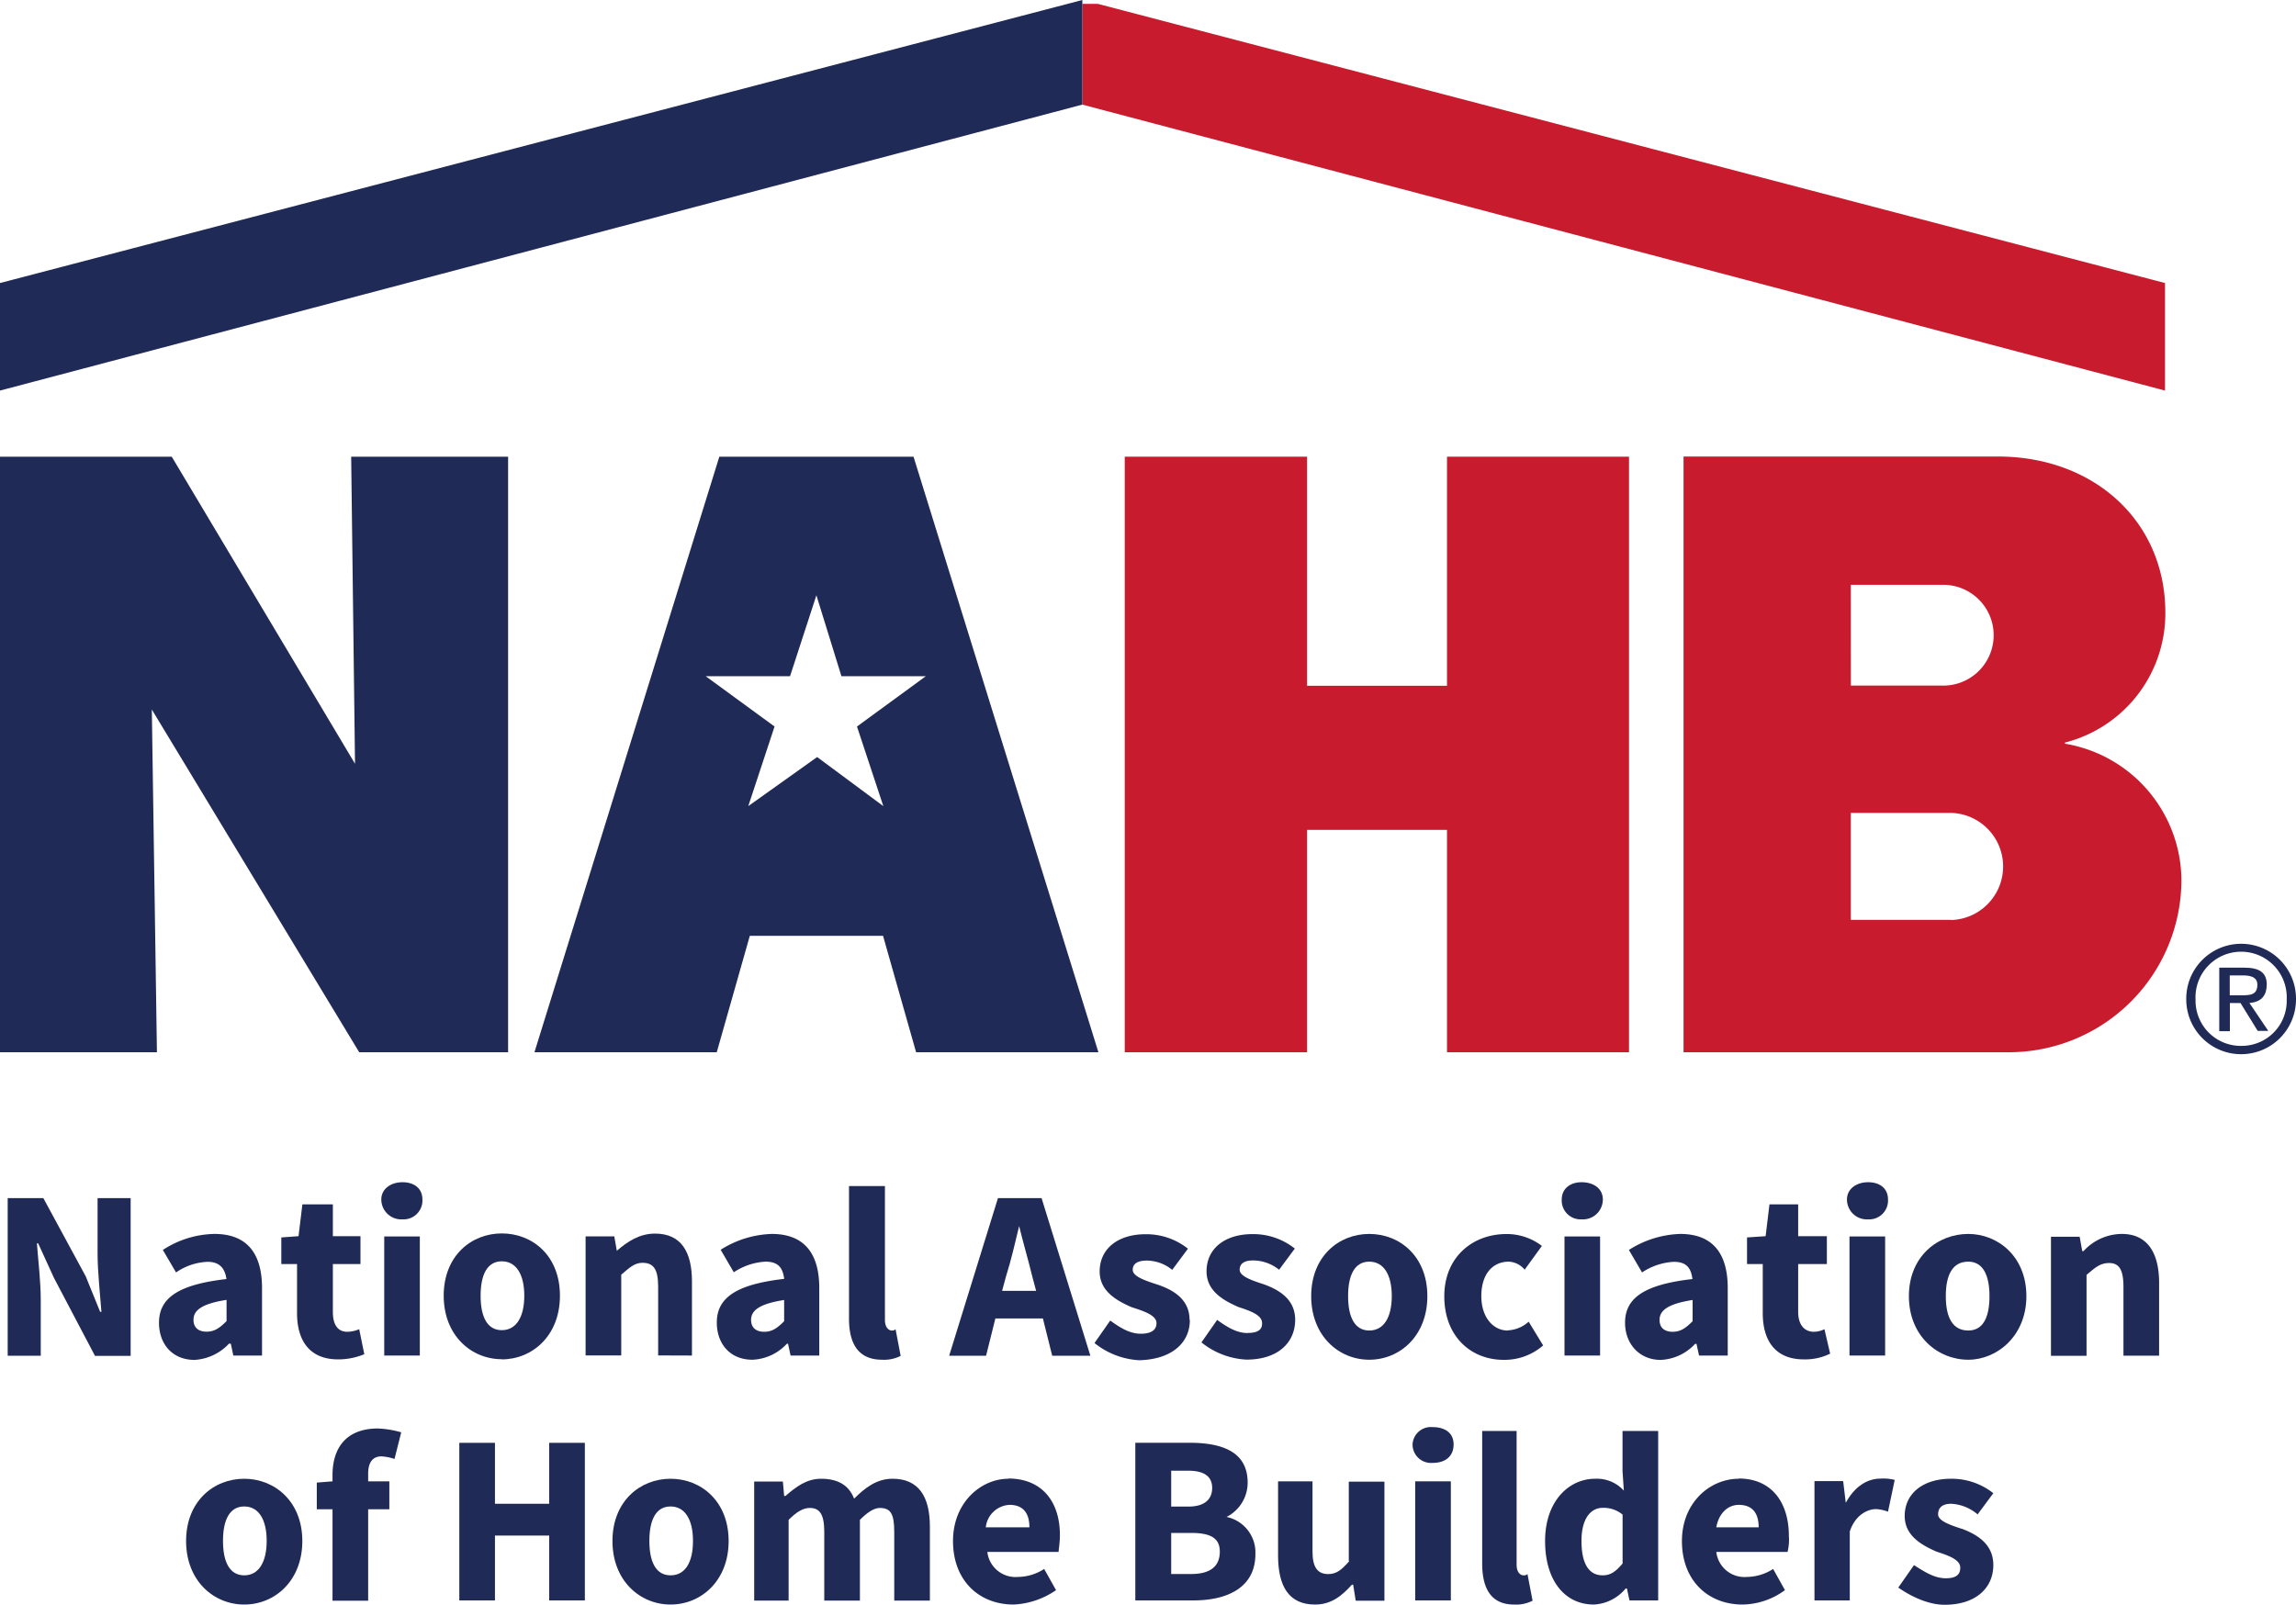
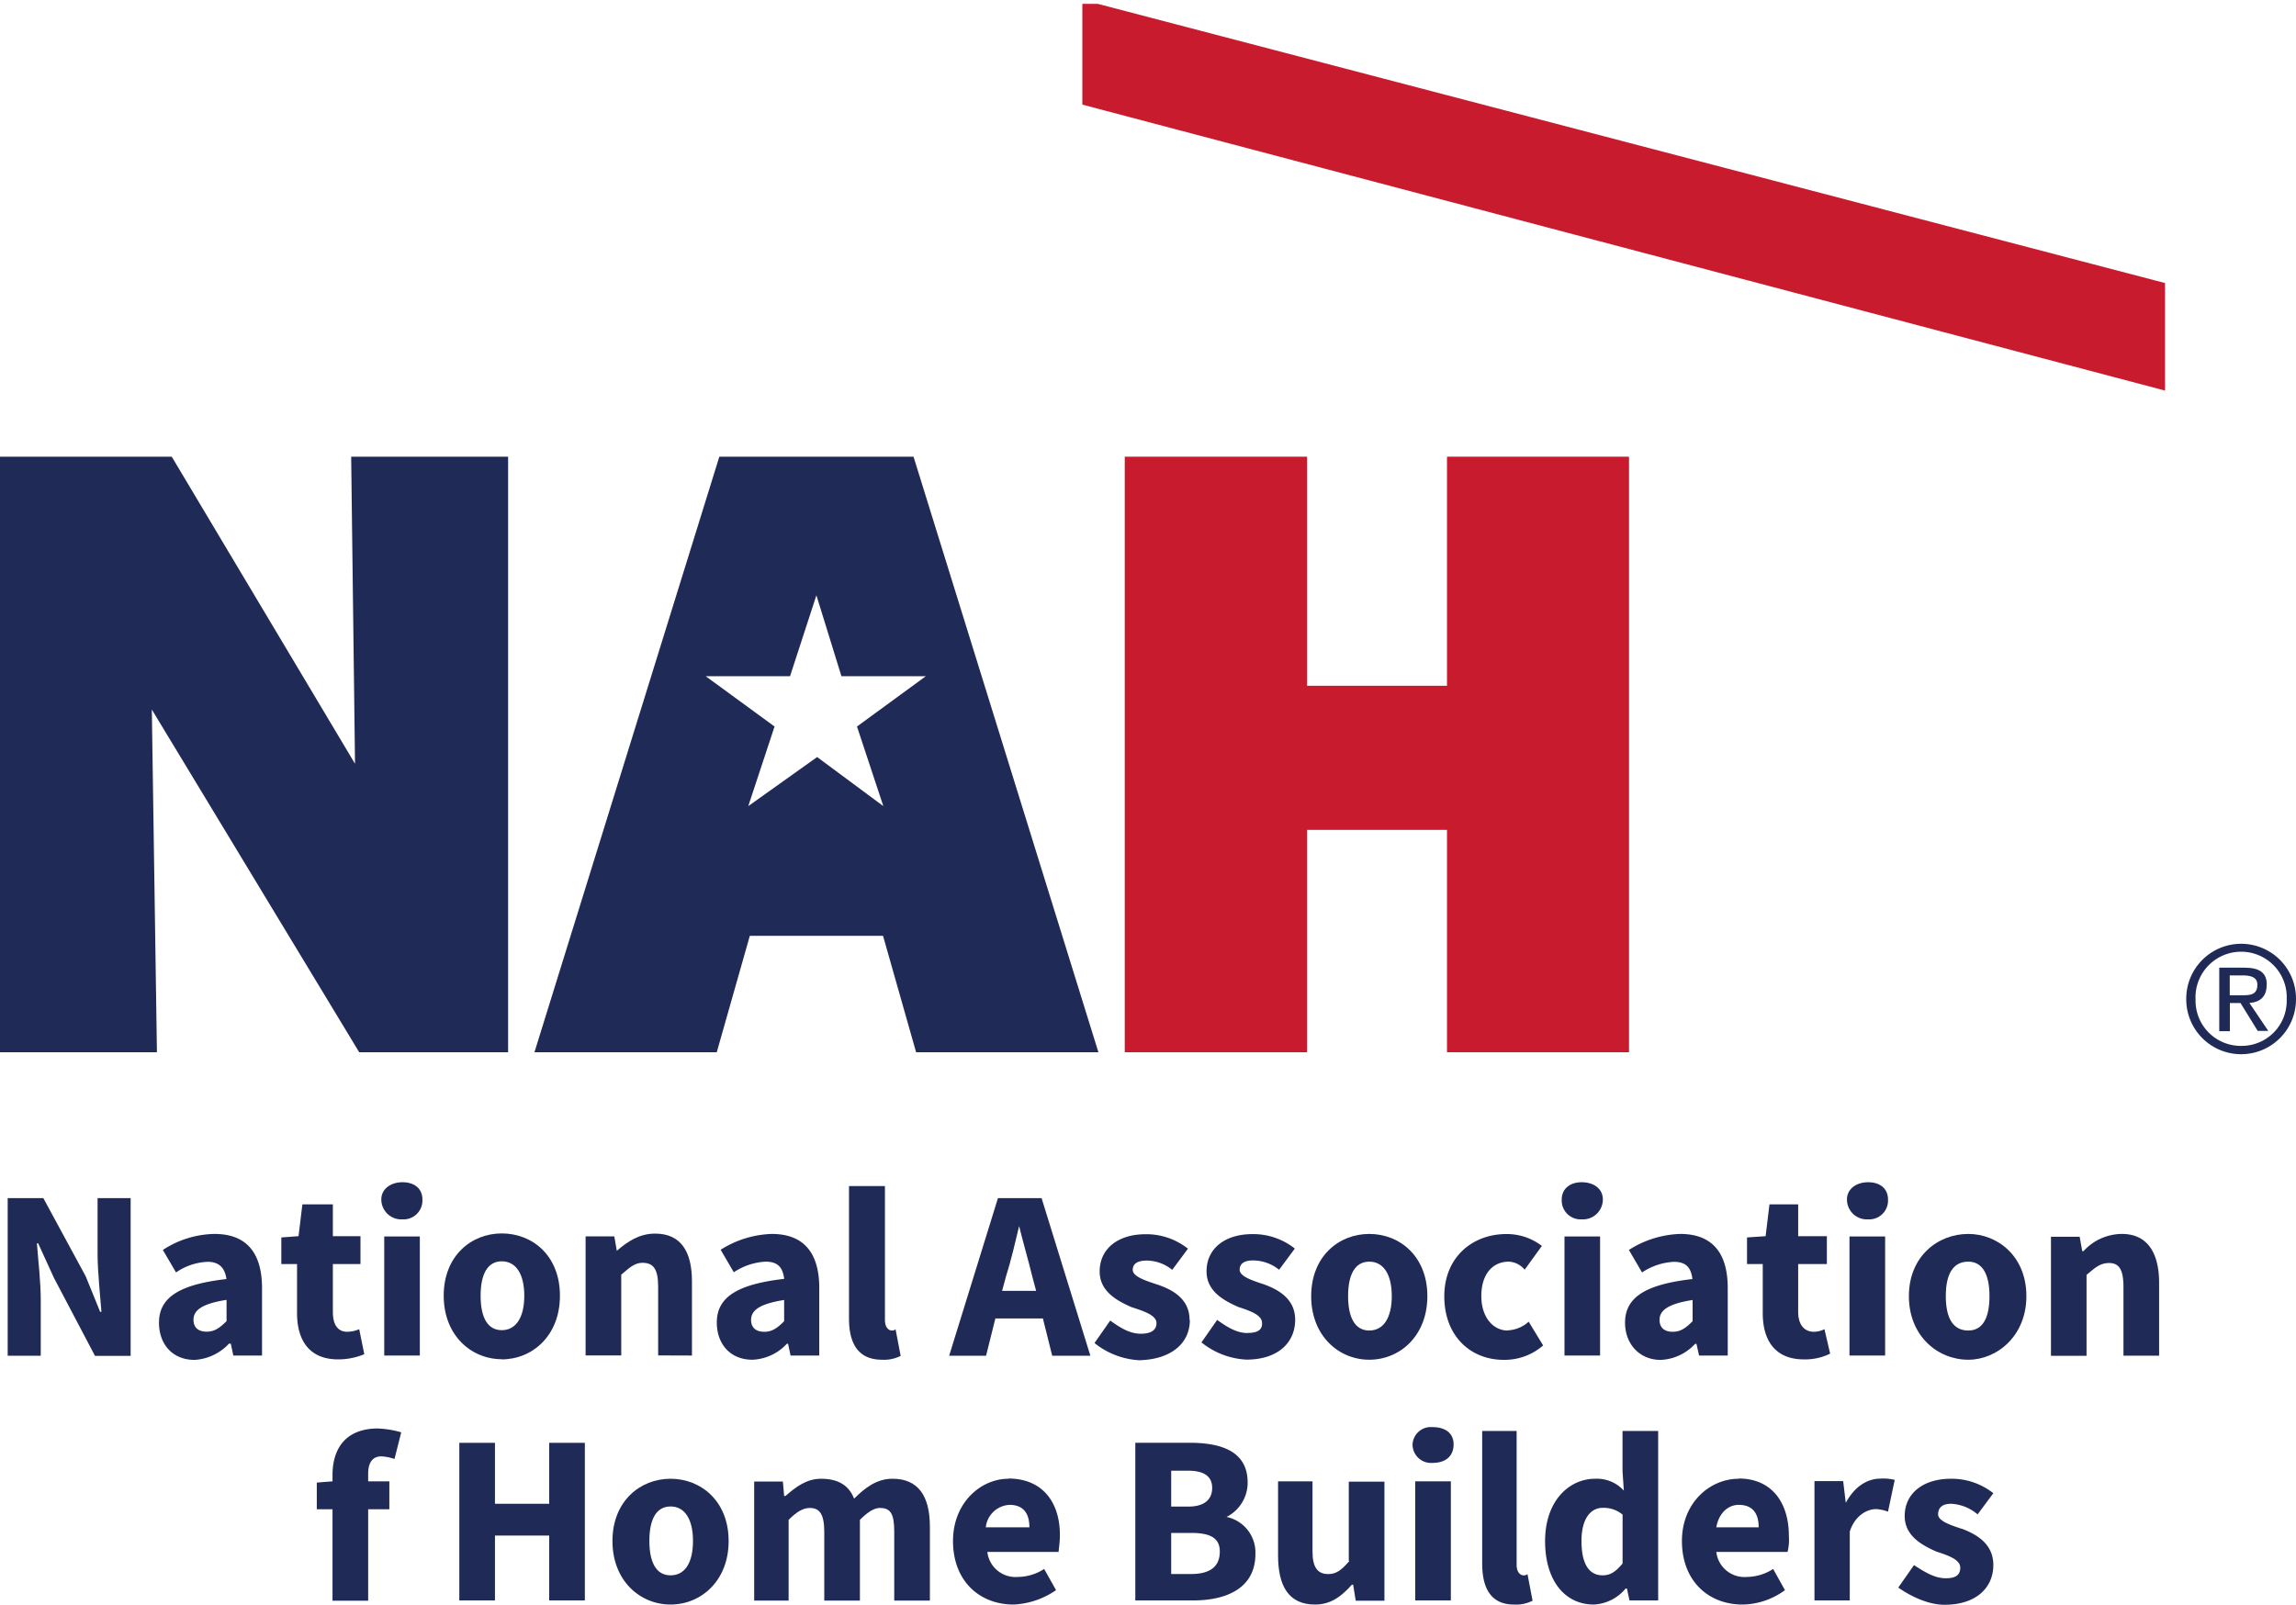
<svg xmlns="http://www.w3.org/2000/svg" id="layer" width="400" height="279.66" viewBox="0 0 400 279.66">
  <defs>
    <style>.cls-1{fill:#c81c2e;}.cls-2{fill:#202a57;}</style>
  </defs>
  <title>nahb-logo</title>
  <polygon class="cls-1" points="188.56 18.23 188.56 0.67 191.25 0.67 377.18 49.32 377.18 68.06 188.56 18.23" />
  <polygon class="cls-1" points="252.09 183.36 252.09 144.61 227.71 144.61 227.71 183.36 195.95 183.36 195.95 79.58 227.71 79.58 227.71 119.5 252.09 119.5 252.09 79.58 283.8 79.58 283.8 183.36 252.09 183.36" />
-   <path class="cls-1" d="M486.19,315.84h0v-.22A23.23,23.23,0,0,0,503.69,293c0-15.94-12.41-27.23-29.19-27.23H419.75V369.58h56.6a30.08,30.08,0,0,0,30.14-30,24.28,24.28,0,0,0-20.3-23.77m-37.3-27.68H465a8.78,8.78,0,0,1,0,17.56h-16.1Zm17.5,58.38h-17.5V327.87h17.5a9.34,9.34,0,0,1,0,18.67" transform="translate(-126.45 -186.22)" />
-   <polygon class="cls-2" points="188.56 0 188.56 0 0 49.32 0 68.06 188.56 18.23 188.56 0" />
  <path class="cls-2" d="M317.81,369.58h0L285.6,265.8H251.77L219.56,369.58h31.76l5.76-20.29h23.21l5.76,20.29Zm-49-51.44h0l-12,8.55,4.58-13.87-12-8.77h14.7l4.59-14.1,4.36,14.1h14.71l-12,8.77,4.59,13.87Z" transform="translate(-126.45 -186.22)" />
  <polygon class="cls-2" points="62.58 183.36 62.58 183.36 88.52 183.36 88.52 79.58 61.18 79.58 61.85 133.09 29.92 79.58 0 79.58 0 183.36 27.34 183.36 26.45 123.64 62.58 183.36" />
  <path class="cls-2" d="M143.45,404.65h0c0,3.24.45,7.15.67,10.17h-.22l-2.52-6.2L134,395h-6.21v27.46h5.76v-9.68c0-3.24-.45-6.93-.67-9.9h.22l2.74,6L143,422.49h6.21V395h-5.76Z" transform="translate(-126.45 -186.22)" />
  <path class="cls-2" d="M166.43,420.36h.23l.44,2.07h5V410.69c0-6.49-3-9.45-8.28-9.45a16.93,16.93,0,0,0-9,2.79l2.3,3.92a10.32,10.32,0,0,1,5.53-1.85c2.07,0,3,1.17,3.25,3-8.28.95-11.75,3.24-11.75,7.61,0,3.69,2.3,6.48,6.21,6.48a8.91,8.91,0,0,0,6-2.85m-.44-7.61h0v3.7c-1.18,1.17-2.07,1.84-3.47,1.84s-2.29-.67-2.29-2.07c0-1.62,1.39-2.79,5.76-3.47" transform="translate(-126.45 -186.22)" />
  <path class="cls-2" d="M189.92,422.21h0l-.89-4.37a5.54,5.54,0,0,1-2.07.45c-1.63,0-2.52-1.17-2.52-3.47v-8.33h4.81v-4.86h-4.81v-5.54h-5.31l-.67,5.54-3,.22v4.64h2.74v8.56c0,4.64,2.07,8.05,7.16,8.05a11.91,11.91,0,0,0,4.53-.89" transform="translate(-126.45 -186.22)" />
  <polygon class="cls-2" points="66.94 215.46 66.94 215.46 73.14 215.46 73.14 236.21 66.94 236.21 66.94 215.46" />
  <path class="cls-2" d="M196.57,392.23h0c-2.06,0-3.69,1.18-3.69,3a3.48,3.48,0,0,0,3.69,3.47,3.29,3.29,0,0,0,3.47-3.47c0-1.9-1.4-3-3.47-3" transform="translate(-126.45 -186.22)" />
  <path class="cls-2" d="M213.85,423.1h0C219.17,423.1,224,419,224,412s-4.81-10.85-10.13-10.85-10.12,3.91-10.12,10.85,4.81,11.07,10.12,11.07m0-17.06h0c2.52,0,3.92,2.3,3.92,6s-1.4,6-3.92,6-3.69-2.29-3.69-6,1.18-6,3.69-6" transform="translate(-126.45 -186.22)" />
  <path class="cls-2" d="M247,422.43h0V409.51c0-5.09-1.85-8.33-6.43-8.33-2.74,0-4.81,1.4-6.66,3l-.44-2.52h-5v20.75h6.21V408.34c1.4-1.18,2.29-2.07,3.69-2.07,1.85,0,2.74,1,2.74,4.14v12Z" transform="translate(-126.45 -186.22)" />
  <path class="cls-2" d="M263.74,420.36h0l.44,2.07h5V410.69c0-6.49-3-9.45-8.28-9.45A17.6,17.6,0,0,0,252,404l2.29,3.92a11,11,0,0,1,5.54-1.85c2.29,0,3,1.17,3.24,3-8.27.95-11.74,3.24-11.74,7.61,0,3.69,2.29,6.48,6.21,6.48a8.62,8.62,0,0,0,6-2.79h.23Zm-.68-3.91h0c-1.17,1.17-2.07,1.84-3.46,1.84s-2.3-.67-2.3-2.07c0-1.62,1.4-2.79,5.76-3.47Z" transform="translate(-126.45 -186.22)" />
  <path class="cls-2" d="M274.36,392.9h0V416c0,4.36,1.62,7.16,5.76,7.16a6.42,6.42,0,0,0,3.24-.67l-.89-4.65a.82.82,0,0,1-.67.23c-.45,0-1.18-.45-1.18-1.85V392.9Z" transform="translate(-126.45 -186.22)" />
  <path class="cls-2" d="M300.31,395h0l-8.5,27.46h6.43l1.62-6.49h8.28l1.62,6.49h6.65L307.91,395Zm.72,16.16h0l.68-2.51c.89-2.8,1.62-6,2.29-8.78.67,2.79,1.62,6,2.29,8.78l.67,2.51Z" transform="translate(-126.45 -186.22)" />
  <path class="cls-2" d="M333.69,416.22h0c0-3.69-3-5.31-5.76-6.21-2.07-.67-4.14-1.39-4.14-2.51s.9-1.62,2.52-1.62a7.13,7.13,0,0,1,4.36,1.62l2.74-3.69a11.66,11.66,0,0,0-7.38-2.52c-4.81,0-8,2.52-8,6.49,0,3.47,3,5.09,5.53,6.21,2.07.67,4.37,1.39,4.37,2.79,0,1.18-.9,1.85-2.74,1.85s-3.47-.95-5.32-2.3l-2.74,3.92a13.59,13.59,0,0,0,7.83,3c5.76-.17,8.78-3.13,8.78-7" transform="translate(-126.45 -186.22)" />
  <path class="cls-2" d="M343.81,418.51h0c-1.84,0-3.46-.95-5.31-2.29l-2.74,3.92a13.56,13.56,0,0,0,7.83,3c5.54,0,8.5-3,8.5-6.94,0-3.69-3-5.31-5.54-6.21-2.07-.67-4.13-1.39-4.13-2.51s.89-1.62,2.29-1.62a7.26,7.26,0,0,1,4.58,1.62l2.74-3.69a11.64,11.64,0,0,0-7.38-2.52c-4.81,0-8,2.52-8,6.49,0,3.47,3,5.09,5.54,6.21,2.06.67,4.13,1.39,4.13,2.79.06,1.06-.61,1.73-2.46,1.73" transform="translate(-126.45 -186.22)" />
  <path class="cls-2" d="M365,401.24h0c-5.31,0-10.12,3.91-10.12,10.84s4.81,11.08,10.12,11.08,10.12-4.14,10.12-11.08-4.81-10.84-10.12-10.84m0,16.83h0c-2.52,0-3.69-2.3-3.69-6s1.17-6,3.69-6,3.92,2.29,3.92,6-1.4,6-3.92,6" transform="translate(-126.45 -186.22)" />
  <path class="cls-2" d="M389.11,418.07h0c-2.52,0-4.59-2.3-4.59-6s1.85-6,4.81-6a3.83,3.83,0,0,1,2.74,1.4l3-4.14a10,10,0,0,0-6.21-2.07c-5.76,0-10.79,3.92-10.79,10.85s4.58,11.07,10.34,11.07a10.23,10.23,0,0,0,6.88-2.51l-2.52-4.14a5.79,5.79,0,0,1-3.63,1.51" transform="translate(-126.45 -186.22)" />
  <polygon class="cls-2" points="272.56 215.46 272.56 215.46 278.76 215.46 278.76 236.21 272.56 236.21 272.56 215.46" />
  <path class="cls-2" d="M402,392.23h0c-2.07,0-3.47,1.18-3.47,3a3.29,3.29,0,0,0,3.47,3.47,3.47,3.47,0,0,0,3.69-3.47c0-1.9-1.62-3-3.69-3" transform="translate(-126.45 -186.22)" />
  <path class="cls-2" d="M422,420.36h0l.45,2.07h5V410.69c0-6.49-3-9.45-8.28-9.45a17.56,17.56,0,0,0-8.94,2.79l2.29,3.92a11,11,0,0,1,5.54-1.85c2.29,0,3,1.17,3.24,3-8.28.95-11.74,3.24-11.74,7.61,0,3.69,2.51,6.48,6.2,6.48a8.64,8.64,0,0,0,6-2.79H422Zm-.67-3.91h0c-1.18,1.17-2.07,1.84-3.47,1.84s-2.29-.67-2.29-2.07c0-1.62,1.4-2.79,5.76-3.47v3.7Z" transform="translate(-126.45 -186.22)" />
  <path class="cls-2" d="M444.3,417.84h0a4.33,4.33,0,0,1-1.84.45c-1.62,0-2.74-1.17-2.74-3.47v-8.33h5v-4.86h-5v-5.54h-5l-.67,5.54-3.24.22v4.64h2.74v8.56c0,4.64,2.07,8.05,7.16,8.05a9.86,9.86,0,0,0,4.58-1Z" transform="translate(-126.45 -186.22)" />
  <polygon class="cls-2" points="322.21 215.46 322.21 215.46 328.42 215.46 328.42 236.21 322.21 236.21 322.21 215.46" />
  <path class="cls-2" d="M451.91,392.23h0c-2.07,0-3.69,1.18-3.69,3a3.47,3.47,0,0,0,3.69,3.47,3.28,3.28,0,0,0,3.46-3.47c0-1.9-1.39-3-3.46-3" transform="translate(-126.45 -186.22)" />
  <path class="cls-2" d="M469.36,401.24h0c-5.32,0-10.35,3.91-10.35,10.84s5,11.08,10.35,11.08c5,0,10.12-4.14,10.12-11.08s-5-10.84-10.12-10.84m0,16.83h0c-2.75,0-3.92-2.3-3.92-6s1.17-6,3.92-6c2.51,0,3.69,2.29,3.69,6s-1.12,6-3.69,6" transform="translate(-126.45 -186.22)" />
  <path class="cls-2" d="M496.09,401.24h0a9.12,9.12,0,0,0-6.66,3h-.22l-.45-2.51h-5v20.75h6.2v-14.1c1.4-1.17,2.3-2.07,3.92-2.07s2.51.95,2.51,4.14v12h6.21V409.57c-.05-5.15-2.12-8.33-6.48-8.33" transform="translate(-126.45 -186.22)" />
-   <path class="cls-2" d="M169,443.9h0c-5.32,0-10.13,3.92-10.13,10.85s4.81,11.07,10.13,11.07,10.12-4.13,10.12-11.07S174.26,443.9,169,443.9m0,16.83h0c-2.52,0-3.7-2.29-3.7-6s1.18-6,3.7-6,3.91,2.29,3.91,6-1.4,6-3.91,6" transform="translate(-126.45 -186.22)" />
  <path class="cls-2" d="M184.38,443.18h0v1.17l-2.74.22v4.65h2.74v15.93h6.21V449.22h3.69v-4.87h-3.69V443c0-2.07.9-3,2.29-3a8.52,8.52,0,0,1,2.3.45l1.17-4.64a16.87,16.87,0,0,0-4.14-.67c-5.76.05-7.83,3.74-7.83,8.11" transform="translate(-126.45 -186.22)" />
  <polygon class="cls-2" points="95.68 262.04 95.68 262.04 86.23 262.04 86.23 251.42 80.02 251.42 80.02 278.88 86.23 278.88 86.23 267.58 95.68 267.58 95.68 278.88 101.89 278.88 101.89 251.42 95.68 251.42 95.68 262.04" />
  <path class="cls-2" d="M243.27,443.9h0c-5.31,0-10.12,3.92-10.12,10.85s4.81,11.07,10.12,11.07,10.12-4.13,10.12-11.07-4.81-10.85-10.12-10.85m0,16.83h0c-2.52,0-3.69-2.29-3.69-6s1.17-6,3.69-6,3.91,2.29,3.91,6-1.34,6-3.91,6" transform="translate(-126.45 -186.22)" />
  <path class="cls-2" d="M281.91,443.9h0c-2.74,0-4.81,1.62-6.66,3.47-.89-2.29-2.74-3.47-5.76-3.47-2.51,0-4.36,1.4-6.2,3h-.23l-.22-2.51h-5v20.74h6V451.06c1.4-1.4,2.52-2.07,3.69-2.07,1.62,0,2.52.95,2.52,4.14v12h6.21V451.06c1.39-1.4,2.51-2.07,3.46-2.07,1.85,0,2.52.95,2.52,4.14v12h6.21V452.23c0-5.36-2.07-8.33-6.49-8.33" transform="translate(-126.45 -186.22)" />
  <path class="cls-2" d="M302.15,443.9h0c-4.81,0-9.67,4.14-9.67,10.85,0,6.94,4.58,11.07,10.57,11.07a14.13,14.13,0,0,0,7.38-2.51l-2.07-3.69a8.56,8.56,0,0,1-4.59,1.39,4.94,4.94,0,0,1-5.31-4.36h12.42c0-.44.22-1.62.22-2.79.06-5.82-3-10-9-10m-3.91,8.5h0a4.38,4.38,0,0,1,4.14-3.91c2.51,0,3.46,1.62,3.46,3.91Z" transform="translate(-126.45 -186.22)" />
  <path class="cls-2" d="M340.12,450.56h0a6.69,6.69,0,0,0,3.69-6c0-5.31-4.36-6.93-10.12-6.93h-9.45V465.1h10.12c6,0,10.8-2.3,10.8-8.06a6.32,6.32,0,0,0-5-6.48m-9.67-8.06h3c2.74,0,4.14,1,4.14,3,0,1.85-1.17,3.25-4.14,3.25h-3Zm3.47,18h-3.47v-7.16h3.47c3.46,0,5,.95,5,3.25,0,2.51-1.57,3.91-5,3.91" transform="translate(-126.45 -186.22)" />
  <path class="cls-2" d="M361.54,458.22h0c-1.4,1.62-2.29,2.29-3.69,2.29-1.85,0-2.74-1.17-2.74-3.91V444.35h-6v12.92c0,5.31,1.84,8.55,6.43,8.55,2.74,0,4.58-1.39,6.43-3.46h.22l.45,2.79h5V444.41h-6.21v13.81Z" transform="translate(-126.45 -186.22)" />
  <polygon class="cls-2" points="246.55 258.13 246.55 258.13 252.76 258.13 252.76 278.88 246.55 278.88 246.55 258.13" />
  <path class="cls-2" d="M376,434.9h0a3.19,3.19,0,0,0-3.46,3,3.22,3.22,0,0,0,3.46,3.24c2.3,0,3.69-1.17,3.69-3.24,0-1.9-1.39-3-3.69-3" transform="translate(-126.45 -186.22)" />
  <path class="cls-2" d="M391.85,460.73h0c-.45,0-1.18-.44-1.18-1.84V435.57h-6v23.1c0,4.13,1.4,7.15,5.54,7.15a6.34,6.34,0,0,0,3.24-.67l-.89-4.64a.9.9,0,0,1-.73.22" transform="translate(-126.45 -186.22)" />
  <path class="cls-2" d="M409.13,442.73h0l.22,3.24a6.34,6.34,0,0,0-5-2.07c-4.59,0-8.72,3.92-8.72,10.85s3.46,11.07,8.5,11.07a7.66,7.66,0,0,0,5.53-2.79h.23l.44,2.07h5V435.57h-6.21v7.16Zm0,15.94h0c-1.18,1.39-2.07,2.06-3.47,2.06-2.29,0-3.69-1.84-3.69-6,0-3.91,1.62-5.76,3.69-5.76a5.13,5.13,0,0,1,3.47,1.18Z" transform="translate(-126.45 -186.22)" />
  <path class="cls-2" d="M429.37,443.9h0c-5,0-9.9,4.14-9.9,10.85,0,6.94,4.59,11.07,10.57,11.07a12.77,12.77,0,0,0,7.38-2.51l-2.06-3.69a8.61,8.61,0,0,1-4.59,1.39,4.93,4.93,0,0,1-5.31-4.36h12.41a8.77,8.77,0,0,0,.23-2.79c0-5.82-3-10-8.73-10m-3.91,8.5h0c.44-2.51,2.07-3.91,3.91-3.91,2.52,0,3.47,1.62,3.47,3.91Z" transform="translate(-126.45 -186.22)" />
  <path class="cls-2" d="M448,448h0l-.44-3.69h-5V465.1h6.15v-12c.9-2.79,3-3.91,4.59-3.91a6.7,6.7,0,0,1,2.07.45l1.17-5.54a8.1,8.1,0,0,0-2.51-.22c-2.07,0-4.36,1.17-6,4.19" transform="translate(-126.45 -186.22)" />
  <path class="cls-2" d="M468.24,452.63h0c-2.07-.67-4.14-1.4-4.14-2.52s.67-1.85,2.29-1.85a7.69,7.69,0,0,1,4.59,1.85l2.74-3.69a11.69,11.69,0,0,0-7.38-2.52c-4.81,0-8.06,2.52-8.06,6.49,0,3.47,3,5.09,5.54,6.21,2.07.67,4.14,1.39,4.14,2.79,0,1.18-.67,1.85-2.52,1.85s-3.47-.95-5.54-2.29l-2.74,3.91c2.3,1.62,5.32,3,8.06,3,5.53,0,8.5-3,8.5-6.93,0-3.75-3-5.37-5.48-6.32" transform="translate(-126.45 -186.22)" />
  <path class="cls-2" d="M517,350.68h0a9.57,9.57,0,0,0-9.67,9.68,9.56,9.56,0,0,0,19.12,0,9.56,9.56,0,0,0-9.45-9.68m0,17.79h0a7.88,7.88,0,0,1-8.05-8.06,7.95,7.95,0,1,1,15.88,0,7.84,7.84,0,0,1-7.83,8.06" transform="translate(-126.45 -186.22)" />
  <path class="cls-2" d="M521.36,357.84h0c0-2.07-1.17-3-3.91-3h-4.37v11.07h1.85V361h1.85l3,4.86h1.84L518.34,361c1.9-.17,3-1.12,3-3.19m-4.58,1.85h-1.85v-3.47h2.29c1.18,0,2.52.22,2.52,1.62,0,1.85-1.34,1.85-3,1.85" transform="translate(-126.45 -186.22)" />
</svg>